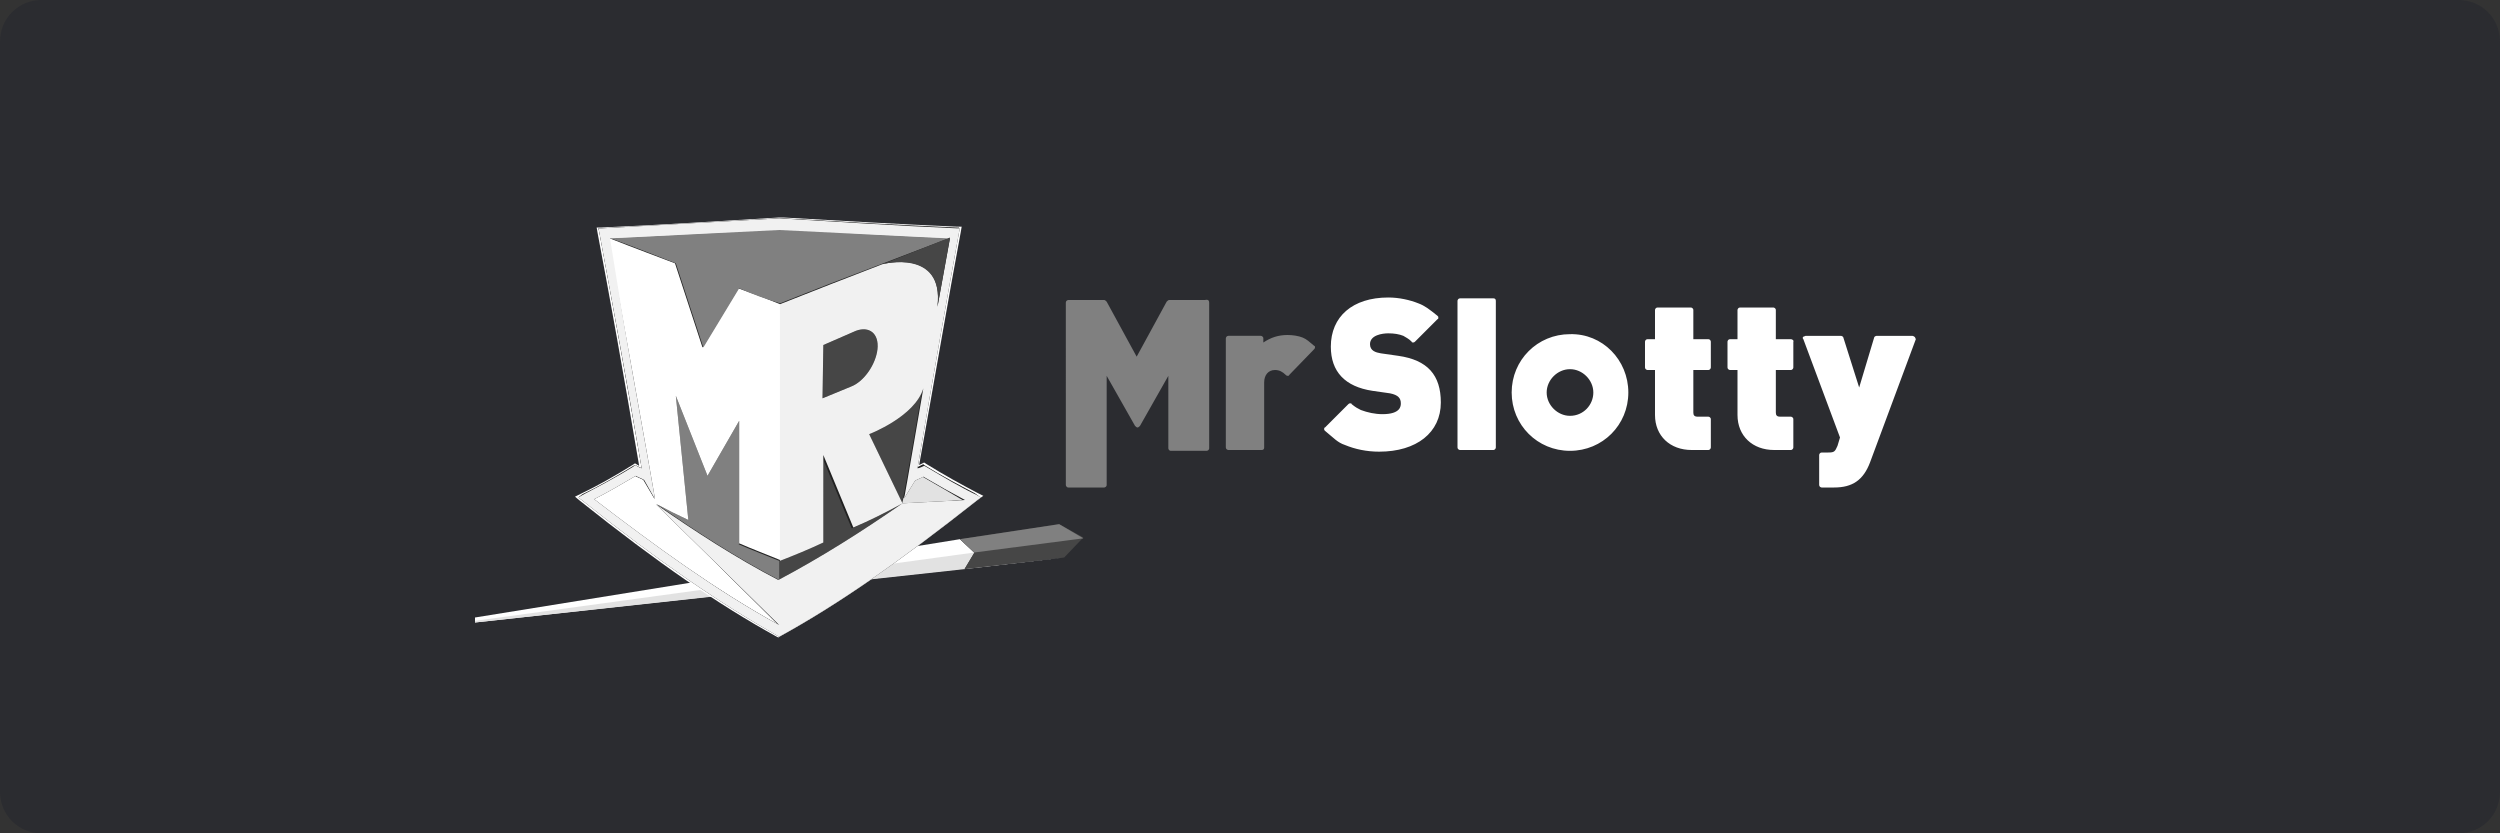
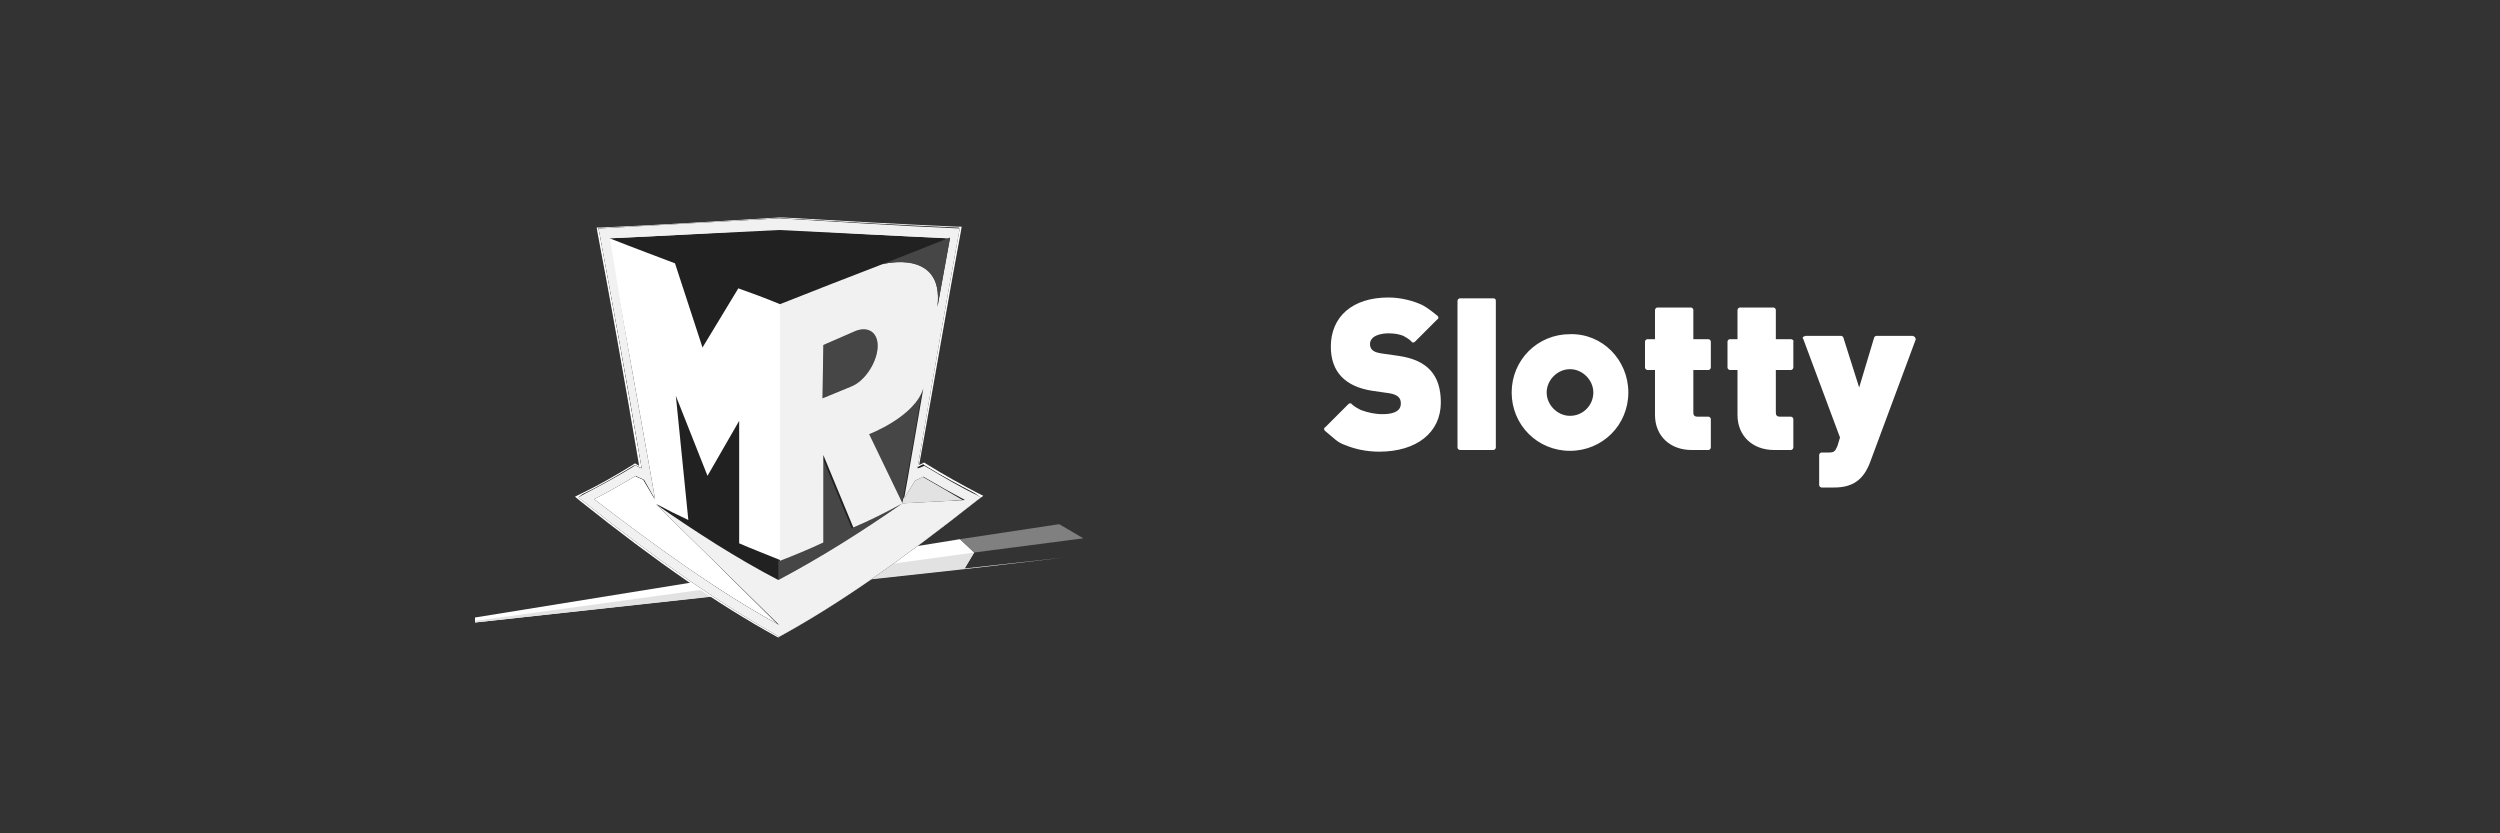
<svg xmlns="http://www.w3.org/2000/svg" version="1.1" id="Layer_1" x="0px" y="0px" viewBox="0 0 300 100" style="enable-background:new 0 0 300 100;" xml:space="preserve">
  <rect x="0" y="0" width="300" height="100" fill="#333333" stroke="none" />
  <style type="text/css">
	.st0{fill:#2B2C30;}
	.st1{fill:#808080;}
	.st2{fill:#FFFFFF;}
	.st3{fill:#464646;}
	.st4{fill:#E2E2E2;}
	.st5{fill:#212121;}
	.st6{fill:#F1F1F1;}
</style>
  <title>Deposit-Logo-Master-File</title>
-   <path class="st0" d="M5,0h290c2.8,0,5,2.2,5,5v90c0,2.8-2.2,5-5,5H5c-2.8,0-5-2.2-5-5V5C0,2.2,2.2,0,5,0z" />
  <g>
-     <path class="st1" d="M154.3,45c0.1,0.1,0.2,0.1,0.2,0.1c0.1,0,0.2,0,0.2-0.1l3-3.1c0.1-0.1,0.1-0.2,0.1-0.2c0-0.1,0-0.2-0.1-0.2   c-0.6-0.5-0.9-0.8-1.4-1c-0.5-0.2-1.2-0.3-1.8-0.3c-1.1,0-2,0.3-2.9,0.9v-0.5c0-0.2-0.2-0.3-0.3-0.3h-3.9c-0.2,0-0.3,0.2-0.3,0.3   v13.1c0,0.2,0.2,0.3,0.3,0.3h4c0.2,0,0.3-0.1,0.3-0.3v-7.8c0-0.9,0.5-1.5,1.3-1.5C153.5,44.4,153.9,44.6,154.3,45 M145.1,36.3v17.5   c0,0.2-0.2,0.3-0.3,0.3h-4.3c-0.2,0-0.3-0.2-0.3-0.3v-8.7l-3.4,6c-0.1,0.1-0.2,0.2-0.3,0.2s-0.2-0.1-0.3-0.2l-3.4-6v13.1   c0,0.2-0.2,0.3-0.3,0.3h-4.3c-0.2,0-0.3-0.2-0.3-0.3V36.3c0-0.2,0.2-0.3,0.3-0.3h4.3c0.1,0,0.2,0.1,0.3,0.2l3.6,6.6l3.6-6.6   c0.1-0.1,0.2-0.2,0.3-0.2h4.3C145,35.9,145.1,36.1,145.1,36.3" />
    <path class="st2" d="M205,40.7h-1.8v-3.5c0-0.2-0.2-0.3-0.3-0.3h-4c-0.2,0-0.3,0.2-0.3,0.3v3.5h-0.9c-0.2,0-0.3,0.2-0.3,0.3v3.1   c0,0.2,0.2,0.3,0.3,0.3h0.9v5.4c0,2.5,1.8,4.2,4.4,4.2h2c0.2,0,0.3-0.2,0.3-0.3v-3.4c0-0.2-0.2-0.3-0.3-0.3h-1.3   c-0.4,0-0.5-0.2-0.5-0.5v-5.1h1.8c0.2,0,0.3-0.2,0.3-0.3V41C205.3,40.9,205.2,40.7,205,40.7 M191.2,47.1c0-1.5-1.3-2.8-2.8-2.8   c-1.5,0-2.8,1.3-2.8,2.8c0,1.5,1.3,2.8,2.8,2.8C190,49.9,191.2,48.6,191.2,47.1 M195.4,47.1c0,3.9-3.1,7-7,7s-7-3.1-7-7s3.1-7,7-7   C192.3,40,195.4,43.2,195.4,47.1 M179.2,35.8h-4c-0.2,0-0.3,0.2-0.3,0.3v17.6c0,0.2,0.2,0.3,0.3,0.3h4c0.2,0,0.3-0.2,0.3-0.3V36.1   C179.5,35.9,179.4,35.8,179.2,35.8 M214.9,40.7h-1.8v-3.5c0-0.2-0.2-0.3-0.3-0.3h-4c-0.2,0-0.3,0.2-0.3,0.3v3.5h-0.9   c-0.2,0-0.3,0.2-0.3,0.3v3.1c0,0.2,0.2,0.3,0.3,0.3h0.9v5.4c0,2.5,1.8,4.2,4.4,4.2h2c0.2,0,0.3-0.2,0.3-0.3v-3.4   c0-0.2-0.2-0.3-0.3-0.3h-1.3c-0.4,0-0.5-0.2-0.5-0.5v-5.1h1.8c0.2,0,0.3-0.2,0.3-0.3V41C215.3,40.9,215.1,40.7,214.9,40.7    M229.7,40.4c-0.1-0.1-0.2-0.1-0.3-0.1h-4.2c-0.1,0-0.3,0.1-0.3,0.2l-1.8,6l-1.9-6c0-0.1-0.2-0.2-0.3-0.2h-4.2   c-0.1,0-0.2,0.1-0.3,0.1c-0.1,0.1-0.1,0.2,0,0.3l4.4,11.8l-0.3,1c-0.3,0.7-0.4,0.8-1.1,0.8h-0.8c-0.2,0-0.3,0.2-0.3,0.3v3.6   c0,0.2,0.2,0.3,0.3,0.3h1.5c2.2,0,3.5-0.9,4.3-3l5.5-14.8C229.8,40.5,229.8,40.4,229.7,40.4 M172.9,48.3c0,3.6-2.9,5.9-7.4,5.9   c-1.5,0-2.9-0.3-4.1-0.8c-0.9-0.3-1.3-0.8-2.4-1.7c-0.1-0.1-0.1-0.1-0.1-0.2c0-0.1,0-0.2,0.1-0.2l2.8-2.8c0.1-0.1,0.2-0.1,0.2-0.1   c0.1,0,0.2,0,0.2,0.1c0.5,0.4,0.7,0.5,1.1,0.7c0.8,0.3,1.7,0.5,2.6,0.5c2.2,0,2.2-1,2.2-1.3c0-0.6-0.3-1-1.3-1.2l-2.1-0.3   c-3.3-0.5-5-2.3-5-5.3c0-3.6,2.6-5.9,6.9-5.9c1.3,0,2.6,0.3,3.6,0.7c0.8,0.3,1.3,0.7,2.3,1.5c0.1,0.1,0.1,0.1,0.1,0.2   c0,0.1,0,0.2-0.1,0.2l-2.7,2.7c-0.1,0.1-0.2,0.1-0.2,0.1c-0.1,0-0.2,0-0.2-0.1c-0.4-0.4-0.7-0.5-1-0.7c-0.5-0.2-1.1-0.3-1.8-0.3   c-0.7,0-2.2,0.2-2.2,1.3c0,0.8,0.7,1,1.3,1.1l2.1,0.3C171.3,43.2,172.9,45,172.9,48.3" />
    <polygon class="st2" points="116.9,66.3 115.2,64.7 57,74.1 57,74.7 127.7,66.9 115.7,68.3  " />
-     <polygon class="st3" points="127.1,62.9 115.2,64.7 116.9,66.3 115.7,68.3 127.7,66.9 130,64.5  " />
    <polygon class="st4" points="116.9,66.3 57,74.5 57,74.7 115.7,68.3  " />
    <polygon class="st1" points="115.2,64.7 116.9,66.3 130,64.6 127.1,62.9  " />
    <path class="st2" d="M93.2,76.4c-6.9-3.8-14.2-8.8-23.6-16.3L69,59.6l0.8-0.4c1.9-0.9,4-2.1,6.1-3.4l0.3-0.2l0.5,0.3   c-1.9-11.2-3.5-20.1-5-28l-0.1-0.6h0.6c7.1-0.3,14.4-0.8,21.3-1.2l0,0H94c6.8,0.4,13.9,0.8,20.8,1.1h0.6l-0.1,0.6   c-1.5,8-3,16.9-5,28l0.6-0.3l0.3,0.2c2.1,1.3,4.1,2.4,6,3.4l0.8,0.4l-0.7,0.5c-9.5,7.5-16.7,12.5-23.6,16.3l-0.3,0.2L93.2,76.4z" />
    <path class="st5" d="M93.3,76.1c-6.8-3.8-14.1-8.8-23.5-16.2l-0.3-0.3l0.4-0.3c1.9-0.9,4-2.1,6.1-3.4l0.2-0.1l0.8,0.4v-0.1   c-2-11.3-3.6-20.4-5.1-28.4l-0.1-0.3h0.3c7.1-0.3,14.4-0.8,21.3-1.2h0.6c6.8,0.4,13.9,0.8,20.8,1.1h0.3l-0.1,0.3   c-1.5,8.1-3.1,17.1-5,28.4v0.1l0.8-0.4l0.1,0.1c2.1,1.3,4.2,2.4,6.1,3.4l0.4,0.3l-0.3,0.3c-9.5,7.5-16.8,12.5-23.6,16.3l-0.2,0.1   L93.3,76.1z" />
    <path class="st3" d="M108.3,60.4c-4.9,3.4-9.8,6.5-14.9,9.2v-2.3c1.8-0.7,3.5-1.4,5.2-2.2V54.7l3.6,8.7   C104.3,62.5,106.3,61.5,108.3,60.4" />
    <path class="st3" d="M105.3,41.9c-0.2,1.8-1.6,3.9-3.2,4.5l-3.4,1.4l0.1-6.4l3.9-1.7C104.3,39.1,105.5,40,105.3,41.9" />
    <path class="st4" d="M110.7,57.2c-0.3,0.2-0.7,0.3-1,0.5l0,0l-1.3,2.1l-0.2,0.8l7.3-0.6C114,59.1,112.4,58.2,110.7,57.2" />
    <path class="st3" d="M107.3,61L107.3,61c0.4-0.1,0.7-0.3,1-0.5C108,60.7,107.7,60.9,107.3,61" />
    <path class="st3" d="M110.7,46.6c-0.9,3.4-6.5,5.5-6.5,5.5l4,8.3l0.2-0.8C108.5,59.4,110.7,46.6,110.7,46.6" />
-     <path class="st1" d="M88.6,65.3c1.6,0.7,3.2,1.3,4.9,2v2.3c-5-2.6-9.8-5.7-14.7-9.1c1.3,0.7,2.5,1.3,3.8,1.9l-1.5-14.9l3.8,9.6   l3.8-6.6V65.3z" />
    <path class="st2" d="M88.6,34.6l-4.3,7.1l-3.3-10.1c-1.3-0.5-4.8-1.8-8.1-3.1c1.8,9.9,5.6,31.3,5.6,31.3l-1.3-2.2l0,0   c-0.3-0.2-0.7-0.3-1-0.5c-1.7,1-3.3,1.9-5,2.8c7.2,5.6,14.7,10.9,22.2,15.1L78.8,60.5c1.3,0.7,2.5,1.3,3.8,1.9l-1.5-14.9l3.8,9.6   l3.8-6.6v14.7c1.6,0.7,3.2,1.3,4.9,2V36.5C91.9,35.8,90.3,35.2,88.6,34.6" />
-     <path class="st1" d="M93.5,27.5c-6.8,0.3-13.6,0.8-20.5,1c3.3,1.2,6.8,2.6,8.1,3.1l3.3,10.1l4.3-7.1c1.6,0.7,3.2,1.3,4.9,1.8   c2-0.8,4.1-1.6,6.1-2.4l14.4-5.5C107.1,28.3,100.3,27.9,93.5,27.5" />
    <path class="st5" d="M105.3,41.9c-0.2,1.8-1.6,3.9-3.2,4.5l-3.4,1.4l0.1-6.4l3.9-1.7C104.3,39.1,105.5,40,105.3,41.9 M108.3,60.4   c-4.9,3.4-9.8,6.5-14.9,9.2c-5-2.6-9.8-5.7-14.7-9.1L93.5,75c-7.5-4.1-14.9-9.5-22.2-15.1c1.6-0.8,3.3-1.8,5-2.8   c0.3,0.2,0.7,0.3,1,0.5l0,0l1.3,2.3c0-0.3-3.9-21.8-5.6-31.3c6.8-0.3,13.6-0.7,20.5-1.1c6.8,0.4,13.6,0.8,20.5,1.1l-1.5,8.2   c0,0,0,0,0-0.1l0,0c0.8-7-6.6-5-6.6-5l0,0l-6.2,2.4c-2,0.8-4.1,1.6-6.1,2.4v30.8c1.8-0.7,3.5-1.4,5.2-2.2V54.6l3.6,8.7   C104.3,62.5,106.3,61.5,108.3,60.4l-4-8.3c0,0,5.5-2.1,6.5-5.5c0,0-2.2,12.8-2.3,13.2l1.3-2.1l0,0c0.3-0.2,0.7-0.3,1-0.5   c1.7,1,3.3,1.9,5,2.8L108.3,60.4z M117.2,59.4c-1.9-0.9-3.9-2.1-6.1-3.4l-0.2-0.1c0,0-0.6,0.3-0.8,0.3c1.9-11.2,3.5-20.2,5-28.4   l0.1-0.4h-0.4c-7.1-0.3-14.4-0.8-21.3-1.2c-7,0.4-14.2,0.8-21.3,1.2h-0.4l0.1,0.4c1.5,8.1,3.2,17.2,5.1,28.4   c-0.3-0.1-0.8-0.4-0.8-0.4L76,56c-2.1,1.3-4.2,2.4-6.1,3.4l-0.5,0.3l0.4,0.3c9.4,7.5,16.6,12.4,23.5,16.3l0.2,0.1l0.2-0.1   c6.9-3.8,14.1-8.8,23.6-16.3l0.4-0.3L117.2,59.4z" />
    <path class="st6" d="M105.3,41.9c-0.2,1.8-1.6,3.9-3.2,4.5l-3.4,1.4l0.1-6.4l3.9-1.7C104.3,39.1,105.5,40,105.3,41.9 M108.3,60.4   c-4.9,3.4-9.8,6.5-14.9,9.2c-5-2.6-9.8-5.7-14.7-9.1L93.5,75c-7.5-4.1-14.9-9.5-22.2-15.1c1.6-0.8,3.3-1.8,5-2.8   c0.3,0.2,0.7,0.3,1,0.5l0,0l1.3,2.3c0-0.3-3.9-21.8-5.6-31.3c6.8-0.3,13.6-0.7,20.5-1.1c6.8,0.4,13.6,0.8,20.5,1.1l-1.5,8.2   c0,0,0,0,0-0.1l0,0c0.8-7-6.6-5-6.6-5l0,0l-6.2,2.4c-2,0.8-4.1,1.6-6.1,2.4v30.8c1.8-0.7,3.5-1.4,5.2-2.2V54.6l3.6,8.7   C104.3,62.5,106.3,61.5,108.3,60.4l-4-8.3c0,0,5.5-2.1,6.5-5.5c0,0-2.2,12.8-2.3,13.2l1.3-2.1l0,0c0.3-0.2,0.7-0.3,1-0.5   c1.7,1,3.3,1.9,5,2.8L108.3,60.4z M117.2,59.4c-1.9-0.9-3.9-2.1-6.1-3.4l-0.2-0.1c0,0-0.6,0.3-0.8,0.3c1.9-11.2,3.5-20.2,5-28.4   l0.1-0.4h-0.4c-7.1-0.3-14.4-0.8-21.3-1.2c-7,0.4-14.2,0.8-21.3,1.2h-0.4l0.1,0.4c1.5,8.1,3.2,17.2,5.1,28.4   c-0.3-0.1-0.8-0.4-0.8-0.4L76,56c-2.1,1.3-4.2,2.4-6.1,3.4l-0.5,0.3l0.4,0.3c9.4,7.5,16.6,12.4,23.5,16.3l0.2,0.1l0.2-0.1   c6.9-3.8,14.1-8.8,23.6-16.3l0.4-0.3L117.2,59.4z" />
    <path class="st3" d="M112.5,36.8C112.5,36.8,112.5,36.8,112.5,36.8C112.5,36.8,112.5,36.8,112.5,36.8c0.8-7-6.6-5.1-6.6-5.1   l8.1-3.2L112.5,36.8z" />
    <polyline class="st6" points="72.6,28 92.6,26.7 114.1,28.1 113.7,28.6 93.5,27.6 73.2,28.6 75.9,45.2 72.6,28.8  " />
  </g>
</svg>